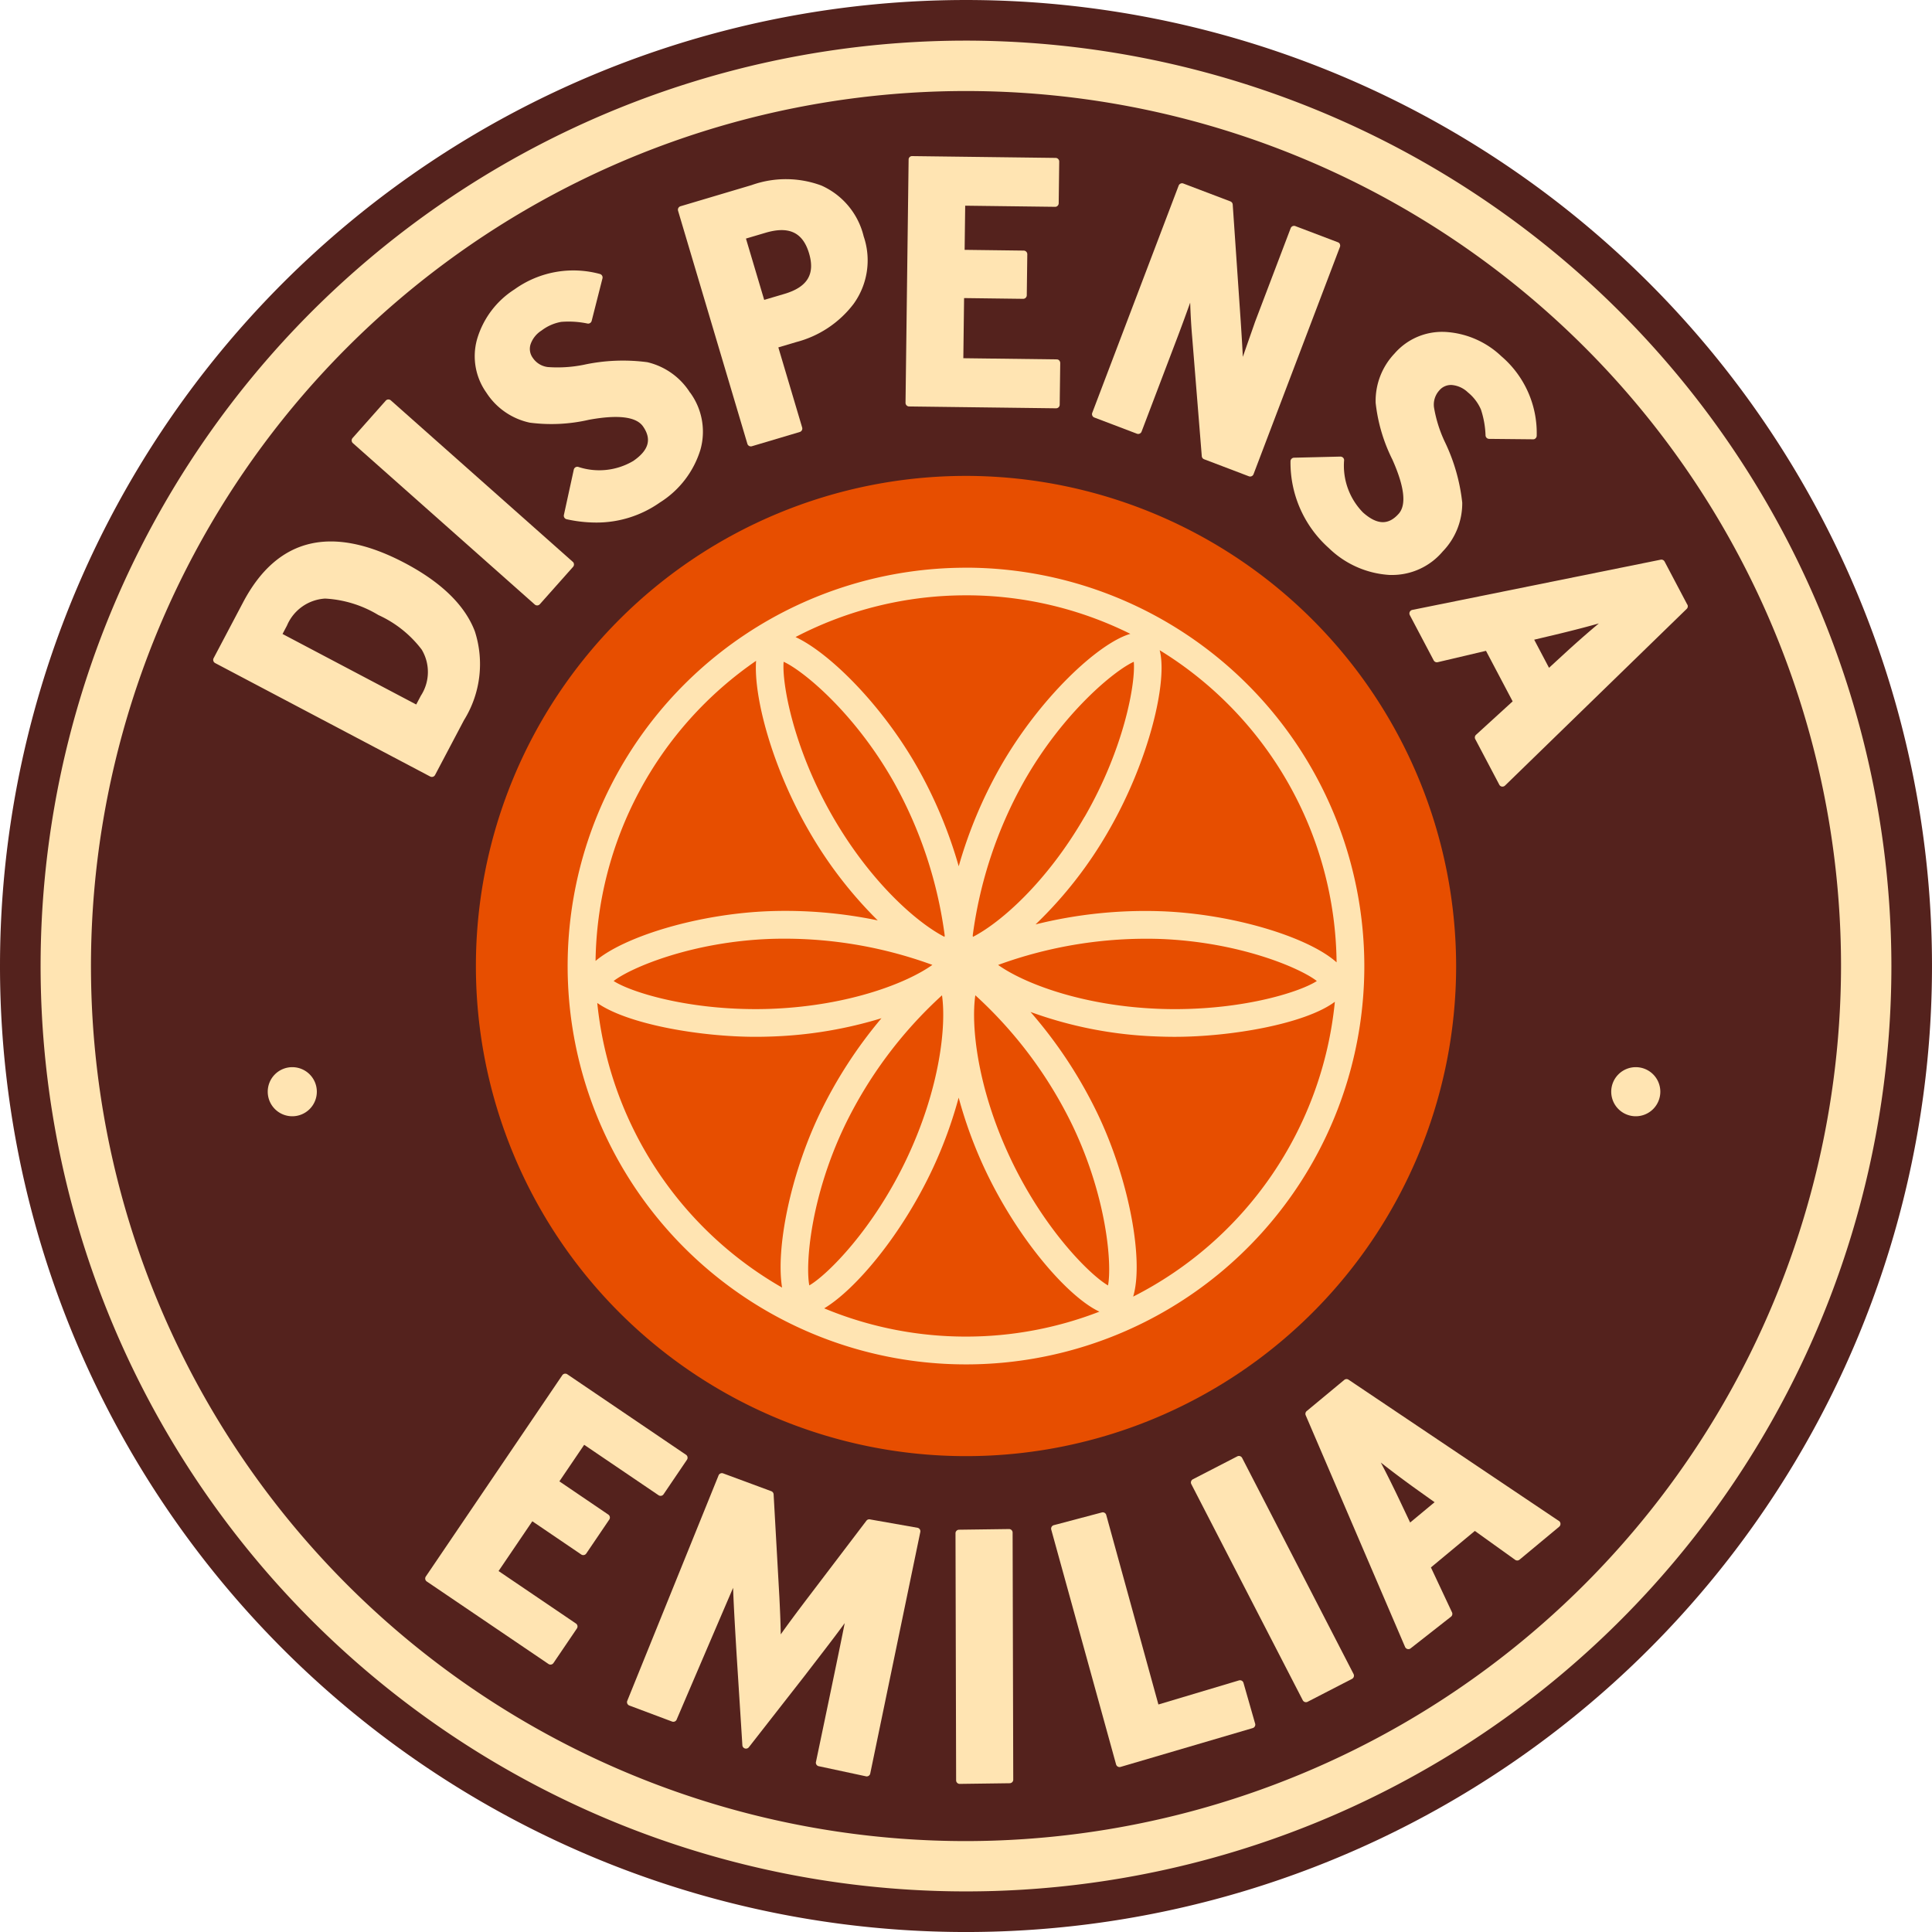
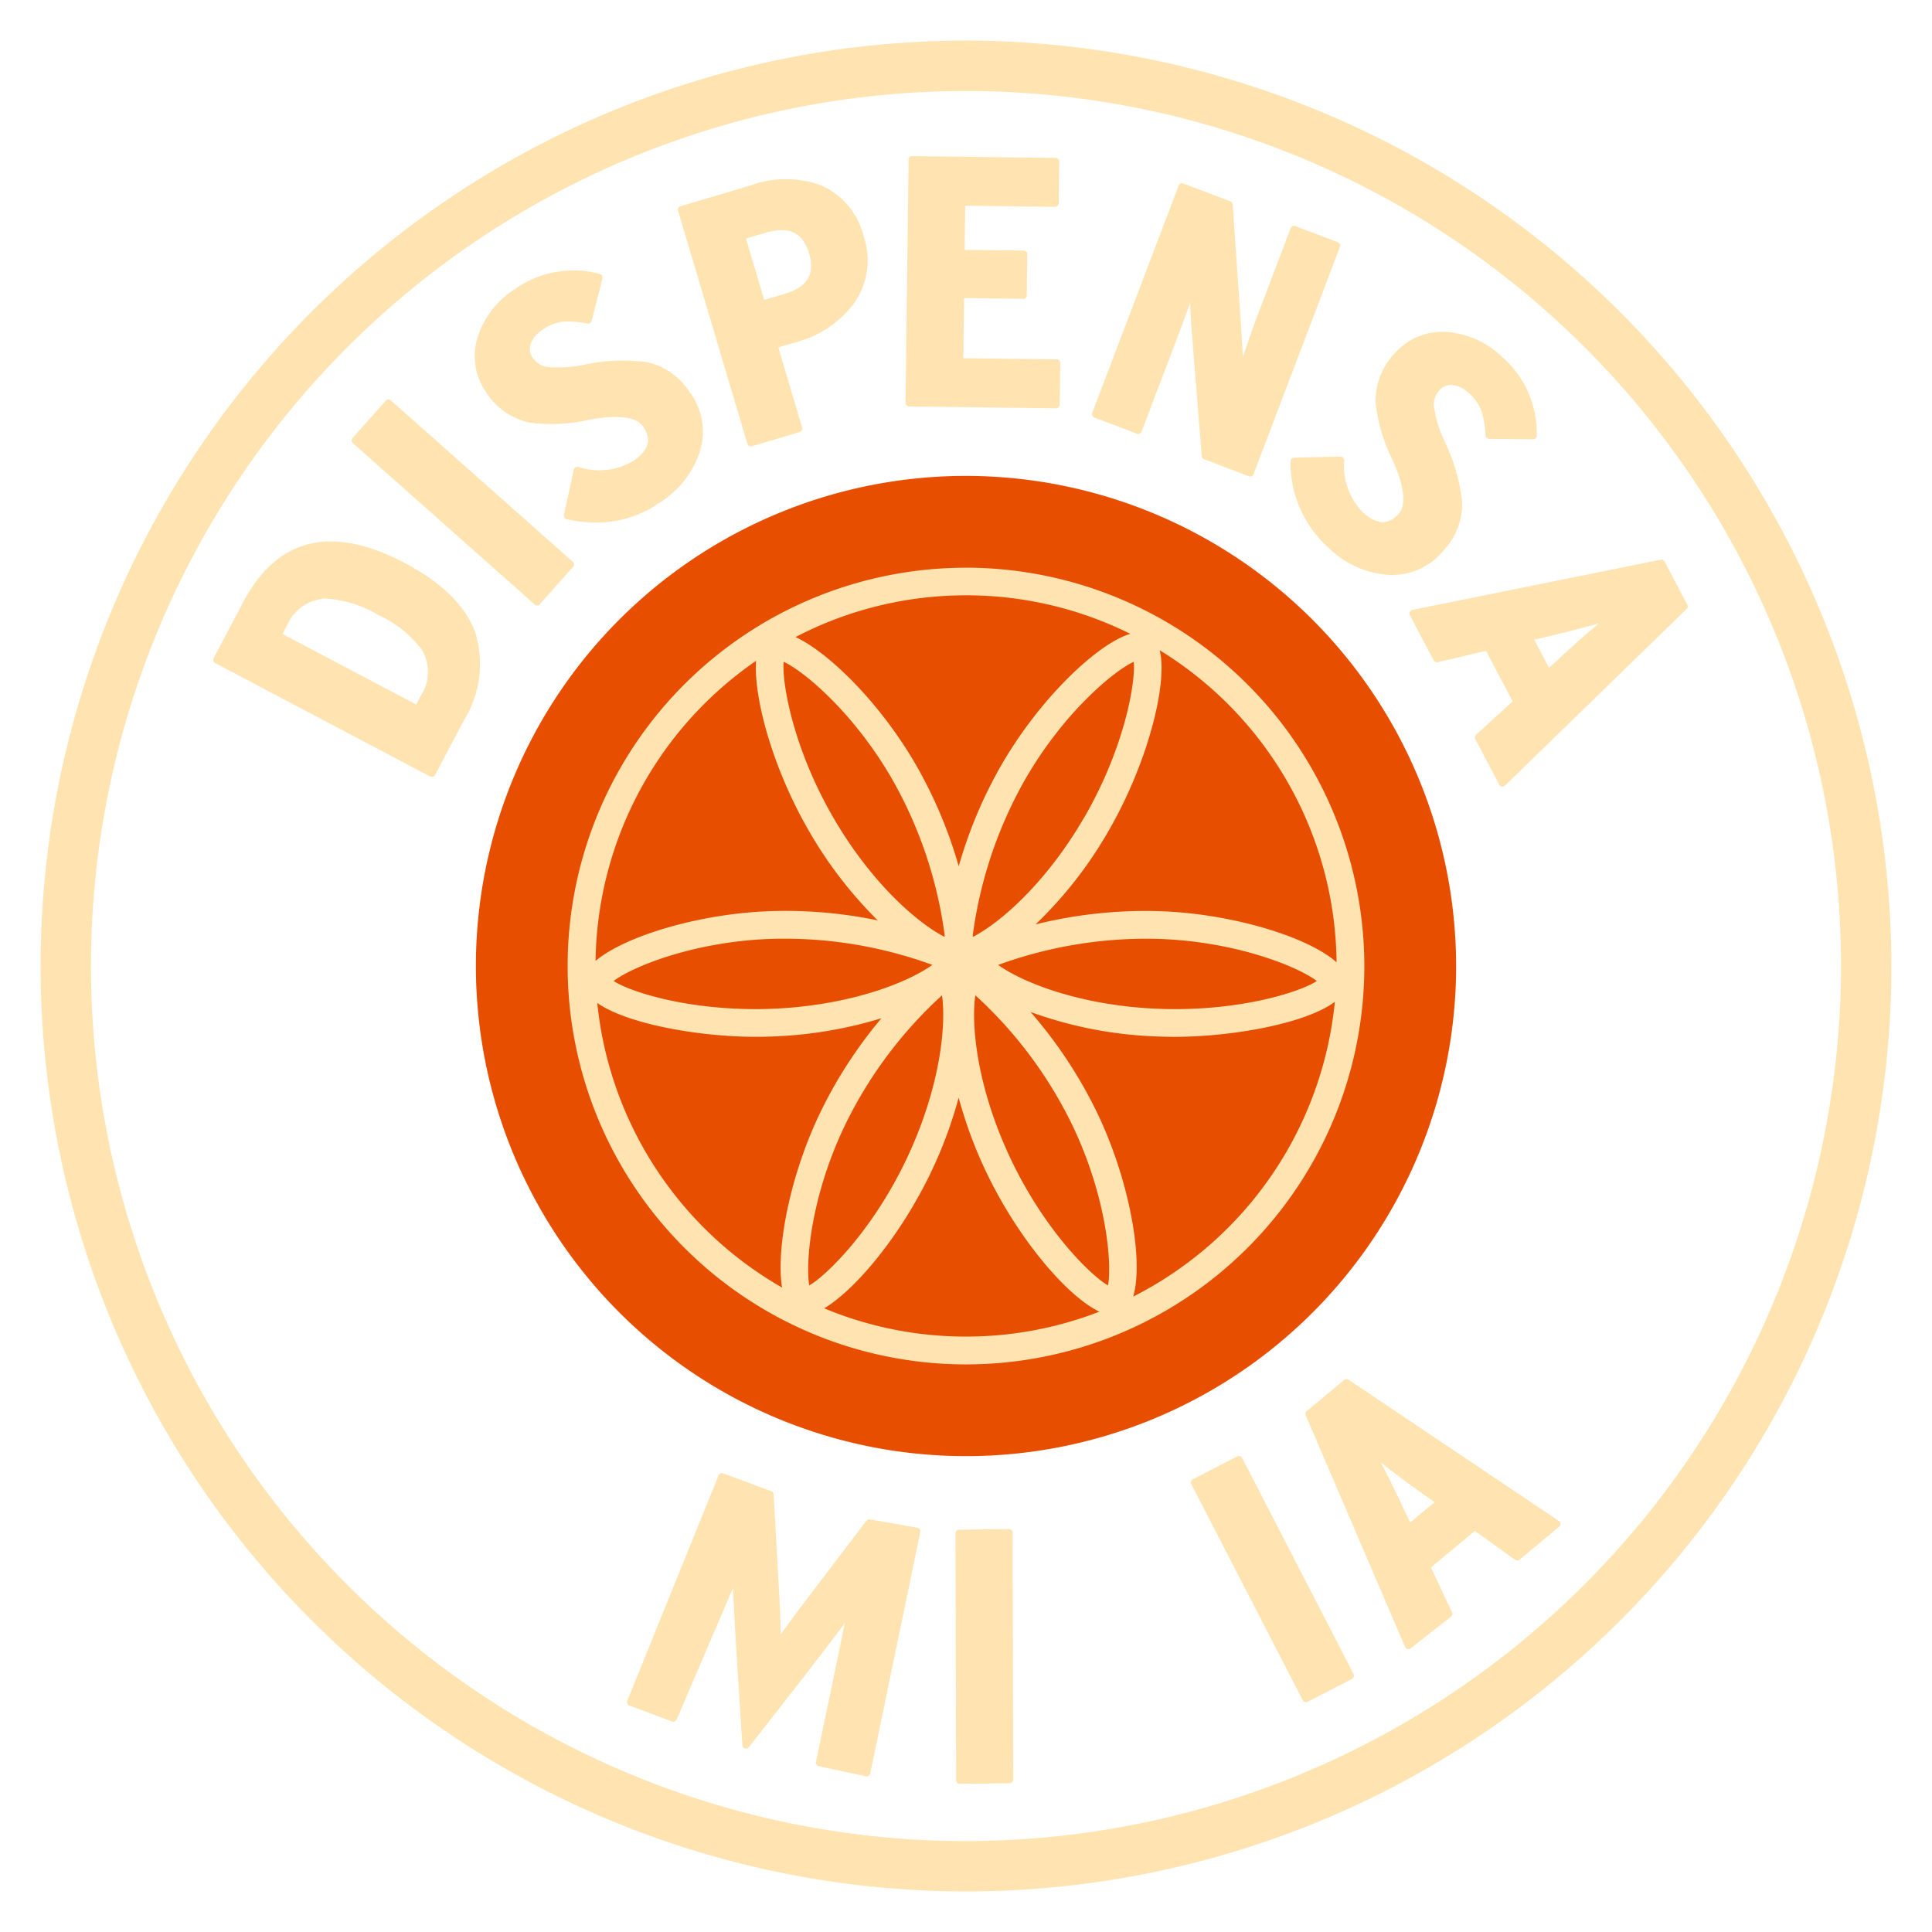
<svg xmlns="http://www.w3.org/2000/svg" width="133.8" height="133.801" viewBox="0 0 133.8 133.801">
  <g id="Group_49" data-name="Group 49" transform="translate(-48.279 -48.276)">
    <g id="Group_49-2" data-name="Group 49" transform="translate(48.279 48.276)">
-       <path id="Path_200" data-name="Path 200" d="M115.179,182.077a66.9,66.9,0,1,0-66.9-66.9,66.9,66.9,0,0,0,66.9,66.9" transform="translate(-48.279 -48.276)" fill="#54221d" />
      <path id="Path_201" data-name="Path 201" d="M152.376,212.985a60.6,60.6,0,1,1,60.6-60.6,60.672,60.672,0,0,1-60.6,60.6m0-124.691a64.088,64.088,0,1,0,64.088,64.087,64.161,64.161,0,0,0-64.088-64.087" transform="translate(-85.476 -85.481)" fill="#ffe4b2" />
      <path id="Path_202" data-name="Path 202" d="M272.8,592.444l-.309.585-9.258-4.884.309-.586a3.063,3.063,0,0,1,2.637-1.866,7.924,7.924,0,0,1,3.691,1.14,7.826,7.826,0,0,1,3,2.392,3.018,3.018,0,0,1-.073,3.219m3.76-4.469c-.683-1.808-2.313-3.4-4.847-4.74-5.074-2.677-8.846-1.761-11.21,2.72l-2.04,3.866a.251.251,0,0,0,.105.338l14.892,7.857a.256.256,0,0,0,.117.029.253.253,0,0,0,.074-.011.249.249,0,0,0,.148-.122l2-3.792a7.357,7.357,0,0,0,.76-6.145" transform="translate(-243.666 -544.239)" fill="#ffe4b2" />
      <path id="Path_203" data-name="Path 203" d="M410.061,453.07l-12.594-11.175a.251.251,0,0,0-.354.021l-2.295,2.587a.251.251,0,0,0,.021.354l12.595,11.175a.25.25,0,0,0,.353-.021l2.3-2.586a.251.251,0,0,0-.021-.354" transform="translate(-370.4 -414.167)" fill="#ffe4b2" />
      <path id="Path_204" data-name="Path 204" d="M530.965,323.23a4.792,4.792,0,0,0-2.96-2.11,12.856,12.856,0,0,0-4.407.18,9.18,9.18,0,0,1-2.474.157,1.46,1.46,0,0,1-1.047-.632,1.049,1.049,0,0,1-.16-.938,1.83,1.83,0,0,1,.761-.959,3.138,3.138,0,0,1,1.362-.6,6.354,6.354,0,0,1,1.824.115.251.251,0,0,0,.287-.185l.749-2.948a.25.25,0,0,0-.182-.3,6.993,6.993,0,0,0-5.916,1.07,6.138,6.138,0,0,0-2.588,3.449,4.353,4.353,0,0,0,.645,3.7,4.757,4.757,0,0,0,3.006,2.078,11.578,11.578,0,0,0,4.1-.2c2.016-.368,3.276-.212,3.745.464.613.884.4,1.642-.669,2.383a4.629,4.629,0,0,1-3.828.414.251.251,0,0,0-.3.19l-.685,3.138a.25.25,0,0,0,.191.3,9.458,9.458,0,0,0,2.025.229,7.613,7.613,0,0,0,4.429-1.387,6.593,6.593,0,0,0,2.81-3.659,4.585,4.585,0,0,0-.713-3.953" transform="translate(-483.175 -296.036)" fill="#ffe4b2" />
      <path id="Path_205" data-name="Path 205" d="M722.137,233.229l-1.263-4.246,1.351-.4c1.628-.483,2.587-.031,3.02,1.425.428,1.44-.113,2.332-1.7,2.805Zm6.889-4.4a5.179,5.179,0,0,0-2.931-3.52,7.063,7.063,0,0,0-4.823-.031l-4.931,1.467a.252.252,0,0,0-.149.121.256.256,0,0,0-.02.191l4.8,16.139a.25.25,0,0,0,.241.179.242.242,0,0,0,.071-.01l3.314-.986a.25.25,0,0,0,.168-.312l-1.649-5.547,1.245-.37a7.292,7.292,0,0,0,3.964-2.64,5.146,5.146,0,0,0,.7-4.681" transform="translate(-669.213 -212.461)" fill="#ffe4b2" />
      <path id="Path_206" data-name="Path 206" d="M951.138,216.227a.253.253,0,0,0-.177-.076l-6.471-.081.052-4.165,4.092.052h0a.251.251,0,0,0,.25-.248l.036-2.838a.251.251,0,0,0-.248-.254l-4.092-.052.039-3.058,6.222.078a.226.226,0,0,0,.178-.071.249.249,0,0,0,.076-.176l.036-2.886a.252.252,0,0,0-.248-.254l-9.929-.125a.238.238,0,0,0-.253.248l-.214,16.836a.251.251,0,0,0,.248.254l10.179.128h0a.25.25,0,0,0,.25-.247l.037-2.887a.254.254,0,0,0-.071-.178" transform="translate(-877.775 -191.262)" fill="#ffe4b2" />
      <path id="Path_207" data-name="Path 207" d="M1141.345,233.047a.25.25,0,0,0-.14-.131l-2.948-1.12a.251.251,0,0,0-.323.145l-2.479,6.52c0,.01-.006.019-.009.029-.019.056-.069.2-.15.43q-.207.59-.676,1.934c-.031-.7-.084-1.515-.144-2.44l-.556-8.112a.253.253,0,0,0-.162-.217l-3.258-1.238a.245.245,0,0,0-.192.006.249.249,0,0,0-.132.139l-5.984,15.738a.251.251,0,0,0,.145.323l2.948,1.121a.25.25,0,0,0,.324-.145l2.522-6.633c.275-.725.555-1.494.844-2.3.025.8.068,1.566.135,2.35l.668,8.283a.252.252,0,0,0,.161.214l3.1,1.18a.247.247,0,0,0,.089.016.249.249,0,0,0,.234-.161l5.984-15.739a.249.249,0,0,0-.006-.192" transform="translate(-1048.549 -216.138)" fill="#ffe4b2" />
      <path id="Path_208" data-name="Path 208" d="M1334.315,376.962a6.136,6.136,0,0,0-3.965-1.7h-.055a4.35,4.35,0,0,0-3.39,1.5,4.763,4.763,0,0,0-1.308,3.412,11.57,11.57,0,0,0,1.161,3.935c.835,1.872.982,3.132.436,3.747-.714.805-1.5.778-2.473-.086a4.63,4.63,0,0,1-1.308-3.621.25.25,0,0,0-.076-.179.279.279,0,0,0-.18-.071l-3.212.077a.25.25,0,0,0-.245.256,7.925,7.925,0,0,0,2.652,6,6.6,6.6,0,0,0,4.22,1.865h.126a4.579,4.579,0,0,0,3.546-1.63,4.792,4.792,0,0,0,1.35-3.376,12.87,12.87,0,0,0-1.218-4.238,9.116,9.116,0,0,1-.739-2.367,1.46,1.46,0,0,1,.366-1.167,1.049,1.049,0,0,1,.874-.377,1.832,1.832,0,0,1,1.111.512,3.139,3.139,0,0,1,.9,1.183,6.383,6.383,0,0,1,.32,1.8.251.251,0,0,0,.248.235l3.041.03a.224.224,0,0,0,.179-.072.251.251,0,0,0,.075-.177,6.994,6.994,0,0,0-2.439-5.495" transform="translate(-1230.327 -352.278)" fill="#ffe4b2" />
      <path id="Path_209" data-name="Path 209" d="M1449.936,604.037c-.66.549-1.387,1.184-2.174,1.9l-1.281,1.177-1.027-1.947,1.74-.414c1.09-.264,1.99-.5,2.742-.714m6.122-1.3-1.574-2.985a.253.253,0,0,0-.271-.128l-17.2,3.478a.251.251,0,0,0-.172.363l1.652,3.131a.252.252,0,0,0,.279.127l3.344-.787,1.846,3.5-2.537,2.316a.249.249,0,0,0-.052.3l1.665,3.157a.248.248,0,0,0,.182.13.224.224,0,0,0,.039,0,.252.252,0,0,0,.175-.071l12.581-12.236a.25.25,0,0,0,.047-.3" transform="translate(-1339.204 -560.865)" fill="#ffe4b2" />
-       <path id="Path_210" data-name="Path 210" d="M485.2,1407.229l-8.22-5.573a.25.25,0,0,0-.347.067l-9.449,13.937a.249.249,0,0,0-.039.187.247.247,0,0,0,.106.16l8.426,5.712a.249.249,0,0,0,.347-.067l1.62-2.389a.249.249,0,0,0-.067-.348l-5.356-3.632,2.338-3.447,3.387,2.3a.25.25,0,0,0,.348-.066l1.593-2.35a.249.249,0,0,0-.067-.348l-3.387-2.3,1.717-2.532,5.15,3.492a.25.25,0,0,0,.348-.066l1.62-2.39a.251.251,0,0,0-.067-.348" transform="translate(-437.693 -1306.481)" fill="#ffe4b2" />
      <path id="Path_211" data-name="Path 211" d="M993.592,1554.961a.242.242,0,0,0-.08-.171.247.247,0,0,0-.18-.065l-3.455.046a.246.246,0,0,0-.24.254l.043,17.112a.249.249,0,0,0,.24.237h.019l3.455-.046a.255.255,0,0,0,.175-.078.241.241,0,0,0,.067-.176Z" transform="translate(-923.464 -1448.831)" fill="#ffe4b2" />
-       <path id="Path_212" data-name="Path 212" d="M1097.984,1552.876l-.807-2.822a.249.249,0,0,0-.119-.15.259.259,0,0,0-.19-.022l-5.583,1.669-3.613-13.126a.248.248,0,0,0-.31-.172l-3.325.88a.25.25,0,0,0-.172.31l4.489,16.259a.25.25,0,0,0,.241.182.233.233,0,0,0,.069-.01l9.149-2.688a.25.25,0,0,0,.172-.31" transform="translate(-1011.06 -1433.507)" fill="#ffe4b2" />
      <path id="Path_213" data-name="Path 213" d="M1232.871,1497.826l-7.717-14.964a.251.251,0,0,0-.338-.108l-3.073,1.585a.25.25,0,0,0-.108.338l7.717,14.964a.25.25,0,0,0,.222.136.253.253,0,0,0,.115-.028l3.073-1.585a.251.251,0,0,0,.108-.338" transform="translate(-1139.13 -1381.893)" fill="#ffe4b2" />
      <path id="Path_214" data-name="Path 214" d="M1339.686,1412.744c.672.532,1.444,1.112,2.306,1.736l1.416,1.01-1.693,1.407-.766-1.617c-.483-1.012-.9-1.845-1.264-2.536m12.335,4.047-14.569-9.785a.25.25,0,0,0-.3.015l-2.6,2.157a.252.252,0,0,0-.069.292l6.882,16.044a.254.254,0,0,0,.23.151.247.247,0,0,0,.16-.058l2.794-2.191a.251.251,0,0,0,.066-.3l-1.46-3.109,3.042-2.528,2.789,2a.25.25,0,0,0,.306-.01l2.745-2.281a.255.255,0,0,0,.09-.206.251.251,0,0,0-.111-.2" transform="translate(-1244.056 -1311.455)" fill="#ffe4b2" />
      <path id="Path_215" data-name="Path 215" d="M686.132,1503.435l-3.28-.578a.25.25,0,0,0-.273.088l-4.019,5.286c-.9,1.184-1.518,2.024-1.912,2.584-.016-.958-.057-1.8-.094-2.563l-.4-7.132a.251.251,0,0,0-.176-.226l-3.333-1.233a.251.251,0,0,0-.313.166l-6.321,15.608a.251.251,0,0,0,.166.313l2.957,1.109a.251.251,0,0,0,.314-.166s3.16-7.384,3.9-9.1c.036,1.207.168,3.361.242,4.613l.4,6.289a.251.251,0,0,0,.449.137l3.889-4.978c.764-1,2.046-2.641,2.748-3.615-.265,1.4-1.985,9.59-1.985,9.59a.25.25,0,0,0,.166.313l3.27.7a.251.251,0,0,0,.314-.167l3.466-16.722a.25.25,0,0,0-.166-.313" transform="translate(-622.577 -1397.627)" fill="#ffe4b2" />
-       <path id="Path_216" data-name="Path 216" d="M313.693,1102.937a1.7,1.7,0,1,0-1.7-1.7,1.7,1.7,0,0,0,1.7,1.7" transform="translate(-293.451 -1025.631)" fill="#ffe4b2" />
-       <path id="Path_217" data-name="Path 217" d="M1637.316,1102.937a1.7,1.7,0,1,0-1.7-1.7,1.7,1.7,0,0,0,1.7,1.7" transform="translate(-1524.031 -1025.631)" fill="#ffe4b2" />
    </g>
    <g id="Group_50" data-name="Group 50" transform="translate(81.237 81.234)">
      <path id="Path_218" data-name="Path 218" d="M551.075,517.131a33.943,33.943,0,1,0,33.943,33.943,33.982,33.982,0,0,0-33.943-33.943" transform="translate(-517.132 -517.131)" fill="#e74e00" />
      <path id="Path_219" data-name="Path 219" d="M646.69,658.03c.739-2.438-.233-7.973-2.432-12.6a31.455,31.455,0,0,0-4.676-7.114,28.352,28.352,0,0,0,8.642,1.692c.446.019.9.03,1.349.03,3.918,0,9.047-.9,11.086-2.427A25.714,25.714,0,0,1,646.69,658.03m-1.74-.775c-1.243-.718-4.49-3.925-6.829-8.95-2.221-4.768-2.669-9.029-2.361-11.144a29.674,29.674,0,0,1,6.765,9.092c2.359,4.968,2.7,9.561,2.425,11m-9.835,3.545a25.529,25.529,0,0,1-9.822-1.956c2.164-1.294,5.379-5.09,7.539-9.728a30.26,30.26,0,0,0,1.774-4.865,30.446,30.446,0,0,0,1.772,4.865c2.311,4.963,5.825,8.956,7.975,9.957a25.5,25.5,0,0,1-9.239,1.727m-8.427-14.546a29.709,29.709,0,0,1,6.765-9.089c.306,2.116-.144,6.375-2.363,11.14-2.339,5.024-5.583,8.231-6.827,8.95-.272-1.44.064-6.033,2.425-11m-17.112-8.562c2.108,1.48,7.121,2.346,10.97,2.346h0c.448,0,.9-.011,1.346-.03a29.256,29.256,0,0,0,7.369-1.257,31.289,31.289,0,0,0-4.31,6.679c-2.027,4.265-3.01,9.3-2.573,11.975a25.7,25.7,0,0,1-12.8-19.713m11-23.693c-.18,2.474,1.1,7.352,3.652,11.767a29.036,29.036,0,0,0,4.773,6.21,31.36,31.36,0,0,0-7.474-.64c-4.927.174-10.064,1.746-12.069,3.447A25.656,25.656,0,0,1,620.574,614m12.209,21.058c-1.739,1.243-5.722,2.8-10.972,3.033-.418.019-.844.028-1.264.028h0c-4.963,0-8.715-1.217-9.835-1.947,1.151-.9,5.385-2.721,10.882-2.916a29.847,29.847,0,0,1,11.191,1.8m-10.3-20.991c1.333.6,4.9,3.515,7.611,8.3a29.734,29.734,0,0,1,3.543,10.651l-.011.1c-1.909-.977-5.12-3.783-7.735-8.316-2.772-4.805-3.535-9.308-3.408-10.739m12.633-4.6a25.5,25.5,0,0,1,11.377,2.669c-2.219.643-6.315,4.466-9.044,9.284a31.3,31.3,0,0,0-2.841,6.812,31.408,31.408,0,0,0-2.843-6.812c-2.5-4.421-6.159-8-8.459-9.062a25.5,25.5,0,0,1,11.81-2.89m8.207,15.338c-2.614,4.533-5.825,7.339-7.734,8.316,0-.032-.008-.069-.011-.1a29.782,29.782,0,0,1,3.543-10.651c2.716-4.794,6.289-7.706,7.611-8.3.129,1.429-.632,5.936-3.408,10.743m16.086,11.365c-1.12.729-4.871,1.947-9.835,1.947-.42,0-.848-.009-1.266-.028-5.25-.229-9.233-1.789-10.972-3.033a29.947,29.947,0,0,1,11.191-1.8c5.5.2,9.73,2.012,10.882,2.916m1.367-1.294c-1.926-1.737-7.162-3.363-12.179-3.541a31.448,31.448,0,0,0-8.669.913,28.784,28.784,0,0,0,5.06-6.484c2.832-4.91,4.1-10.4,3.535-12.506a25.674,25.674,0,0,1,12.253,21.617m-25.661-27.33A27.587,27.587,0,1,0,662.7,635.134a27.619,27.619,0,0,0-27.589-27.587" transform="translate(-601.172 -601.191)" fill="#ffe4b2" />
    </g>
  </g>
</svg>